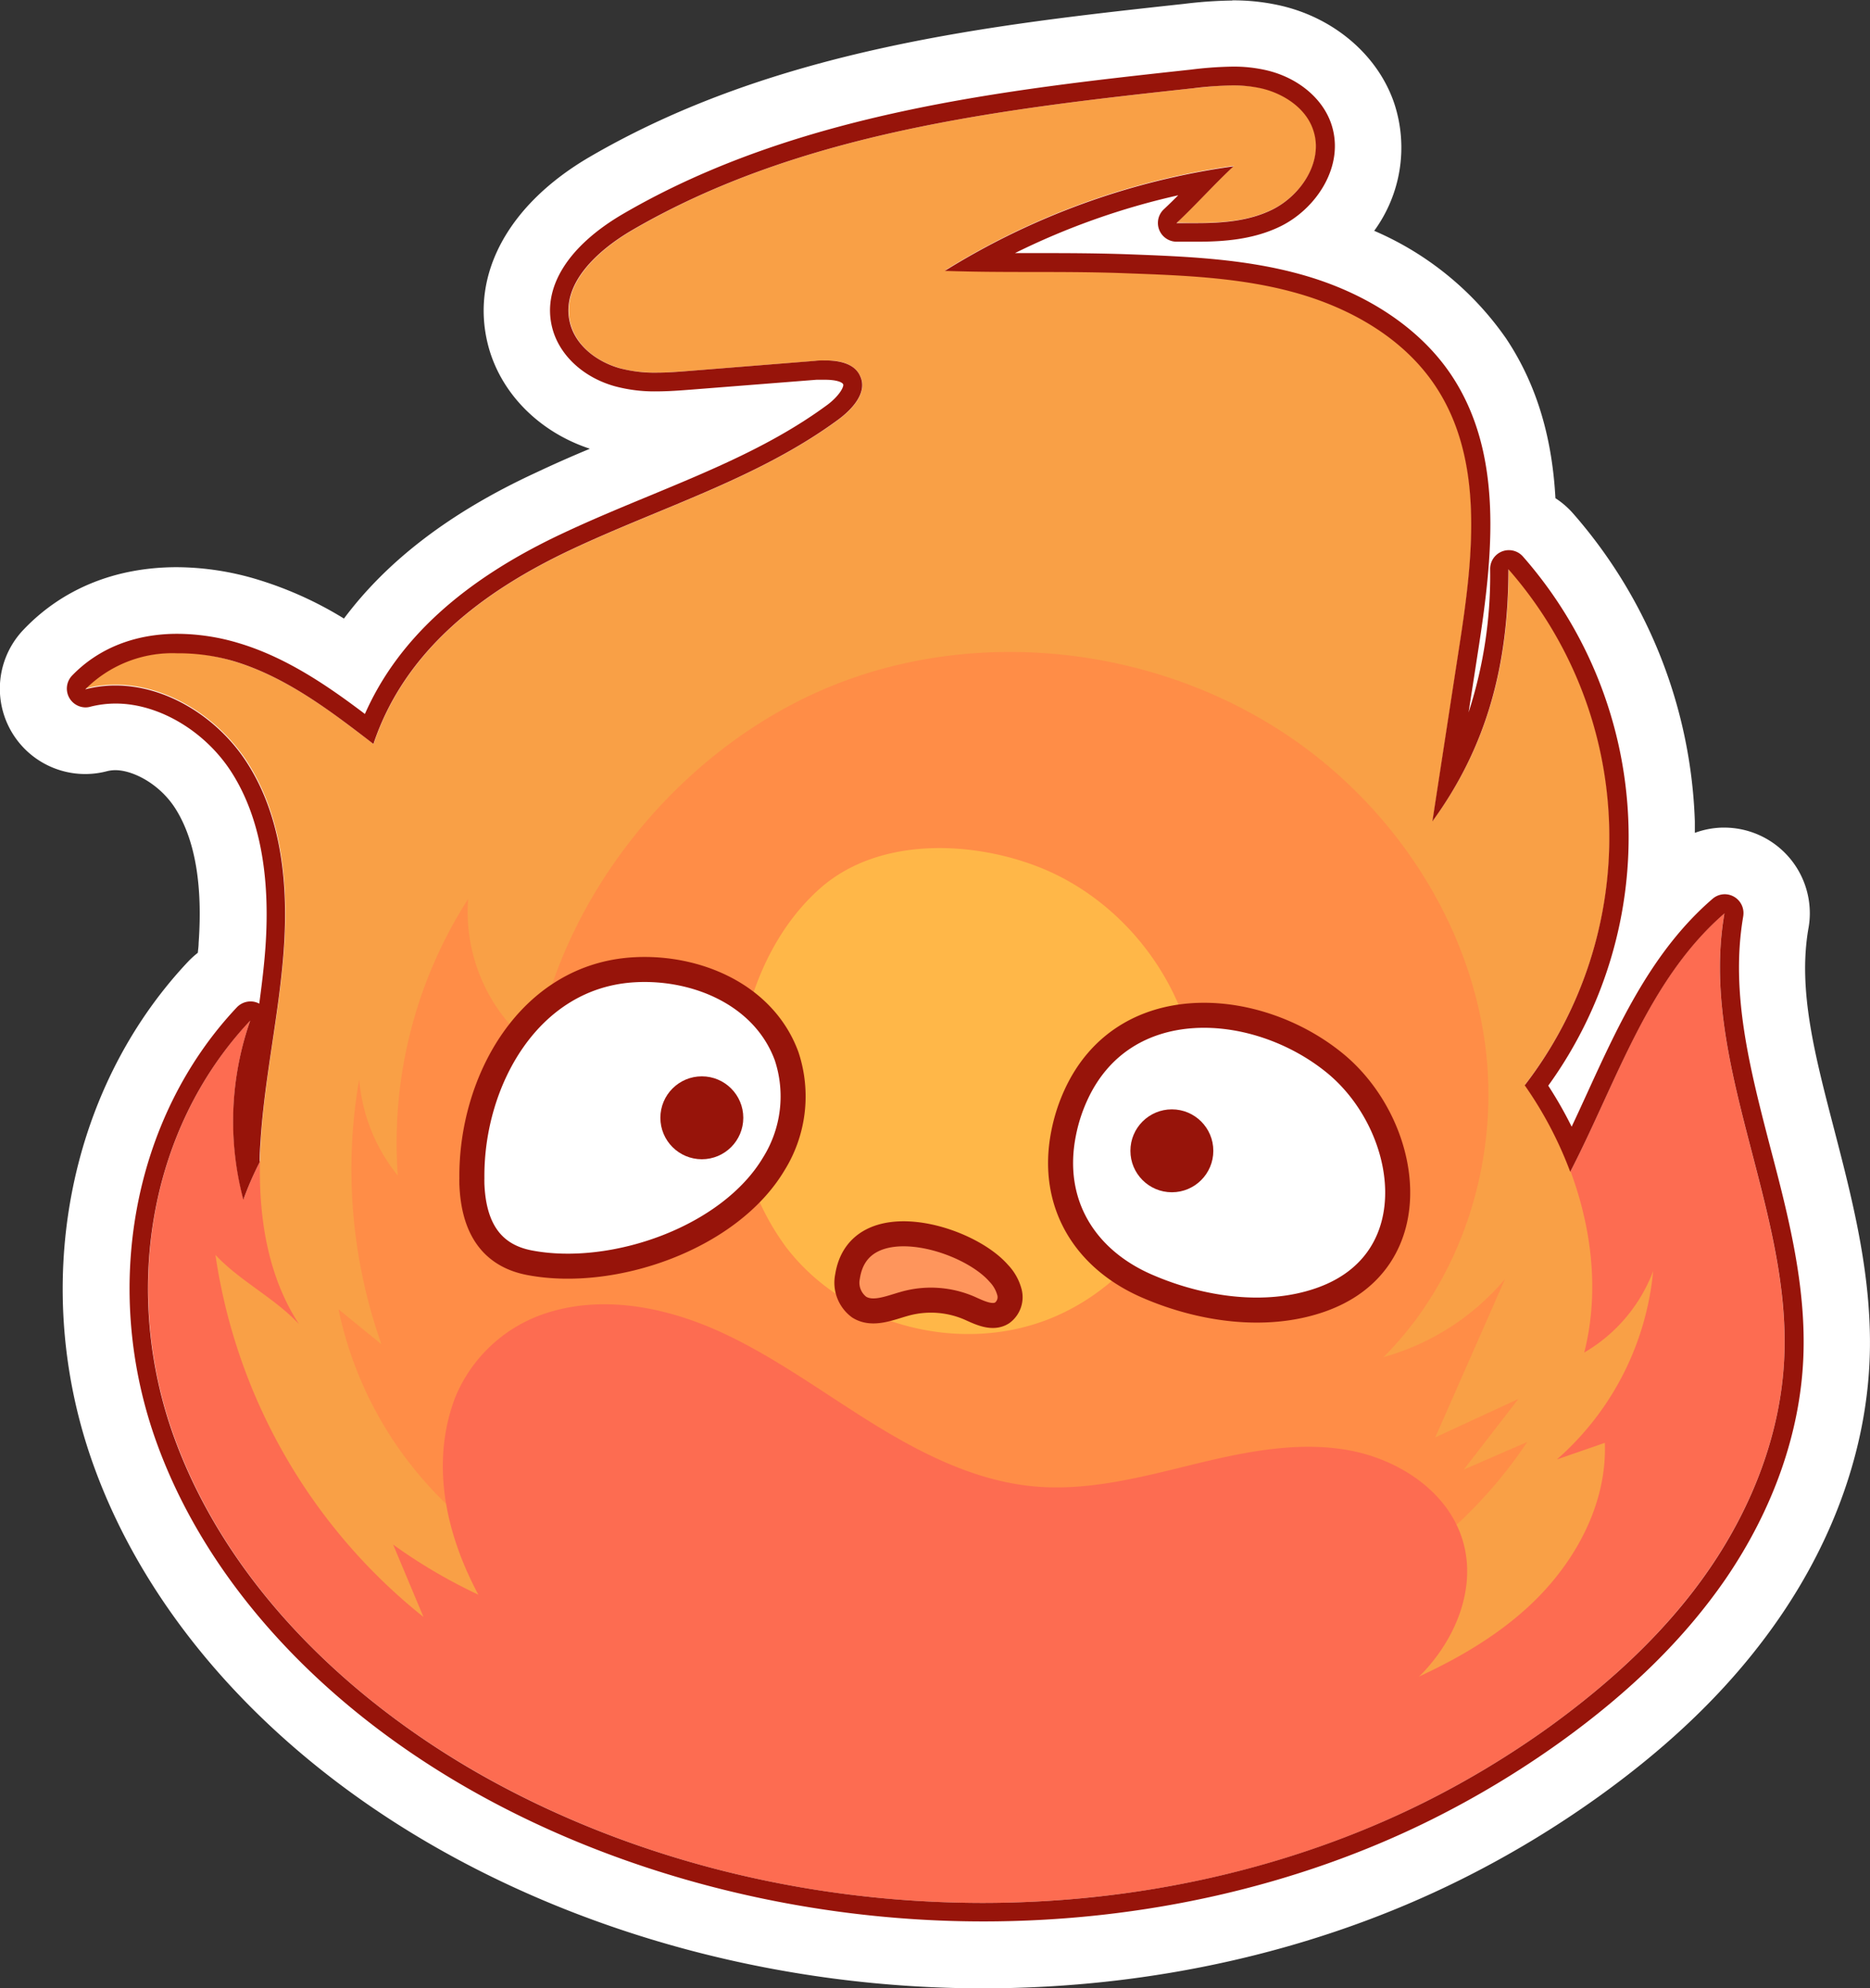
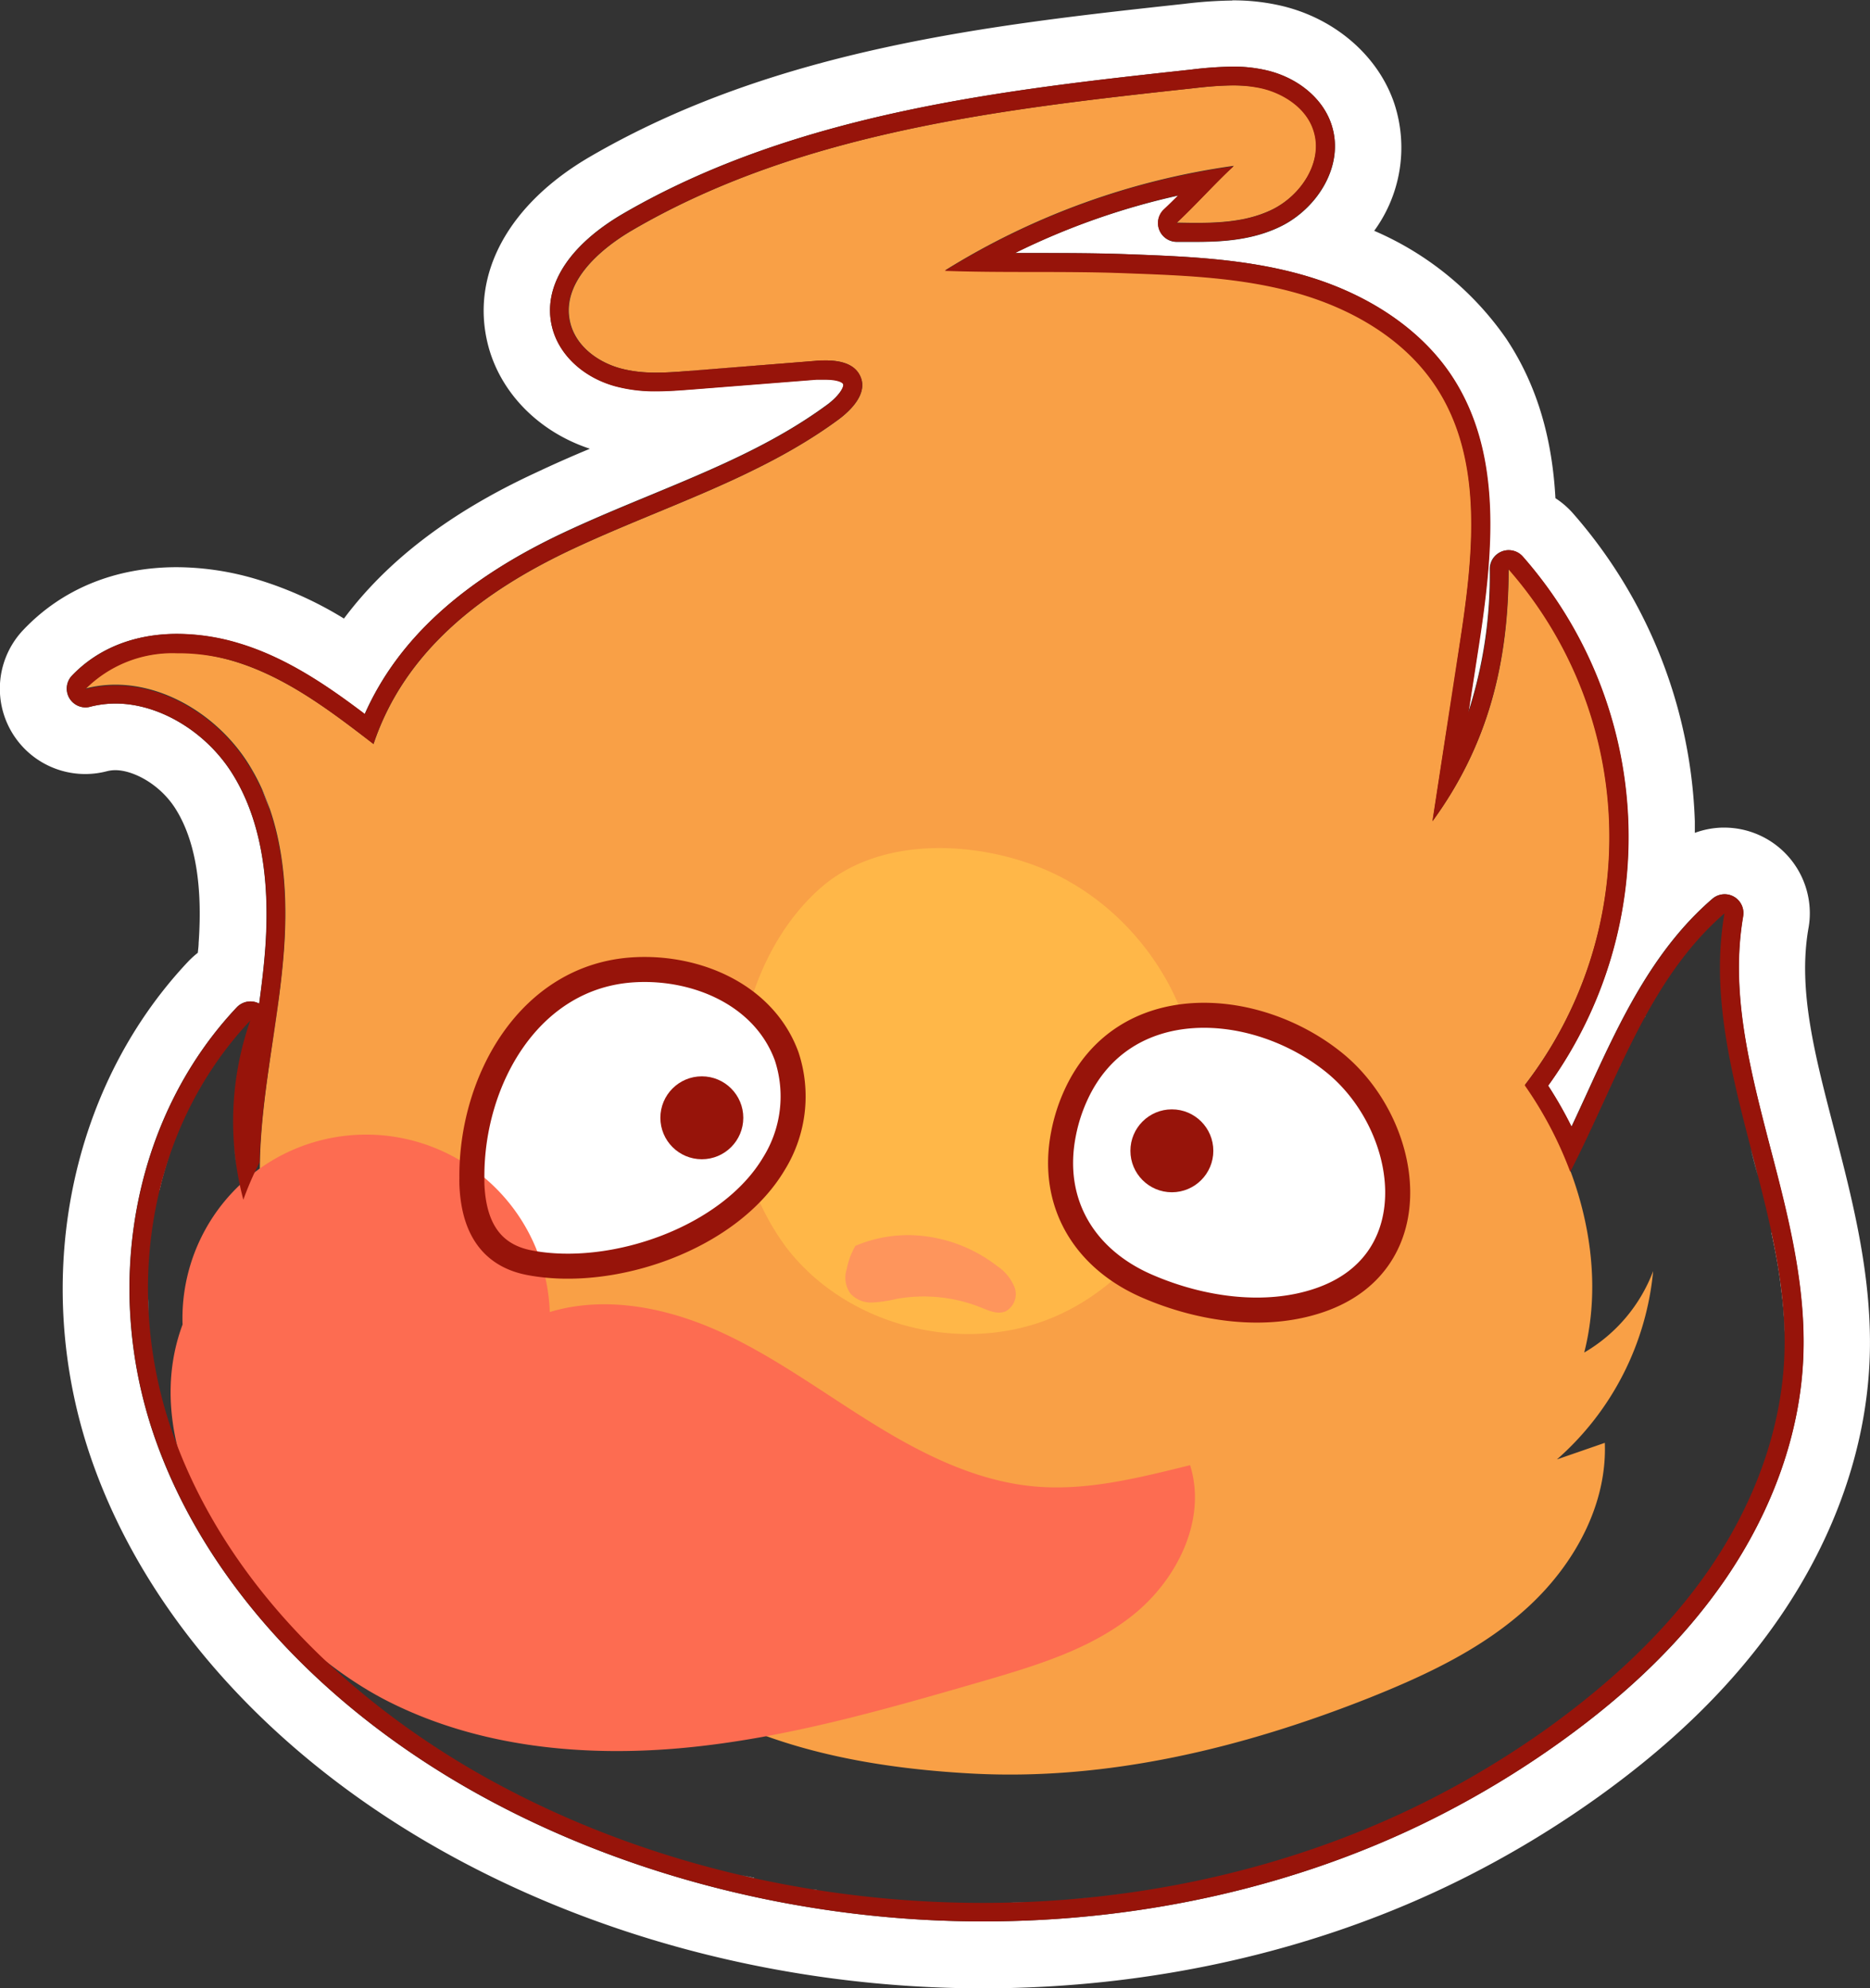
<svg xmlns="http://www.w3.org/2000/svg" viewBox="0 0 252.59 268.59">
  <rect x="0" y="0" width="252.59" height="268.59" fill="#333333" stroke="none" />
  <defs>
    <style>.cls-1{fill:#fff;}.cls-2{fill:#fd6c51;}.cls-3{fill:#f9a046;}.cls-4{fill:#ff8d47;}.cls-5{fill:#ffb748;}.cls-6{fill:#97140a;}.cls-7{fill:#fe955c;}.cls-8{fill:none;stroke:#97140a;stroke-linecap:round;stroke-linejoin:round;stroke-width:3.38px;}</style>
  </defs>
  <title>anime-howl&amp;apos;s-moving-castle-calcifer-surprised</title>
  <g id="Layer_5">
-     <path d="M155.66,279.8c-25.74,0-51.5-6.74-72.54-19s-36.31-29.39-43.26-48.46c-8.18-22.43-3.58-47.42,11.72-63.66a6.93,6.93,0,0,1,2.29-1.62c.15-1.33.27-2.54.35-3.68.63-8.79-.64-15.79-3.77-20.8-2.71-4.33-7.63-7.36-12-7.36a9.15,9.15,0,0,0-2.29.29,7,7,0,0,1-6.88-11.65c4.39-4.62,10.43-7.06,17.47-7.06a33.74,33.74,0,0,1,9.65,1.46,50.59,50.59,0,0,1,14.18,7.17C76,96.59,84.73,89.39,97.2,83.53c3.83-1.8,7.75-3.42,11.54-5,4.86-2,9.56-4,14-6.2l-6,.48c-1.52.12-3.24.25-5.06.25a25.41,25.41,0,0,1-6.84-.85C98.88,70.58,94.42,66.29,93.11,61c-1.86-7.49,2.4-14.9,11.7-20.32,24.35-14.19,53.12-17.32,78.51-20.08a57.09,57.09,0,0,1,6-.42,24,24,0,0,1,5.65.62c5.76,1.36,10.36,5.3,12,10.3,2.33,7-1.28,13.76-6.42,17.55,9.57,2.84,17.38,8.22,22,15.21,4.45,6.68,6,14.19,6,21.94a7,7,0,0,1,3.29,2.1,62.06,62.06,0,0,1,15.35,38.89,60.28,60.28,0,0,1-.73,11.55,45.47,45.47,0,0,1,4.66-4.65,7,7,0,0,1,4.3-1.7h.3a7.06,7.06,0,0,1,7,7,7,7,0,0,1-.13,1.36c-1.55,9.31,1,19,3.64,29.31,2.47,9.5,5,19.32,4.57,29.67-.48,11-4.39,22.09-11.3,32.18-5.76,8.41-13.41,16-23.38,23.15a130.35,130.35,0,0,1-18,10.87C199.54,274.88,177.91,279.8,155.66,279.8Z" class="cls-1" transform="translate(-22.9 -15.7)" />
    <path d="M189.36,24.7a19.53,19.53,0,0,1,4.62.5c4.25,1,7.61,3.81,8.77,7.33,1.85,5.61-2,11.4-6.87,13.77-3.73,1.83-7.82,2.08-11.33,2.08-.94,0-1.87,0-2.75,0A2.53,2.53,0,0,1,180.13,44c.64-.6,1.28-1.23,1.93-1.88A97.92,97.92,0,0,0,160,49.88h2.83c4,0,8.21,0,12.37.16,7.73.29,15.72.58,23.46,2.75,8.86,2.48,16,7.3,20.22,13.57,7,10.52,5.66,24,3.67,36.9l-1.33,8.66a60.12,60.12,0,0,0,2.9-19.37,2.54,2.54,0,0,1,4.44-1.67A57.4,57.4,0,0,1,232,162.36a55,55,0,0,1,3.16,5.54c.7-1.49,1.39-3,2.07-4.47,4.34-9.5,8.84-19.32,16.95-26.31a2.55,2.55,0,0,1,1.59-.62h.1a2.53,2.53,0,0,1,2.51,2.54,3.07,3.07,0,0,1-.05.53c-1.74,10.29.9,20.49,3.71,31.28,2.38,9.17,4.84,18.66,4.42,28.33-.44,10.12-4.08,20.44-10.51,29.84-5.47,8-12.76,15.18-22.3,22a127.35,127.35,0,0,1-17.42,10.49c-18.06,9-39,13.75-60.55,13.75-24.95,0-49.91-6.53-70.28-18.37-20-11.65-34.7-28-41.29-46.11-7.6-20.85-3.37-44,10.76-59a2.57,2.57,0,0,1,1.85-.8,2.49,2.49,0,0,1,1.18.3c.34-2.52.65-5.05.83-7.55.7-9.77-.8-17.68-4.45-23.51-3.54-5.67-9.88-9.48-15.77-9.48a14,14,0,0,0-3.43.43,2.35,2.35,0,0,1-.64.09A2.54,2.54,0,0,1,32.58,107c3.52-3.71,8.44-5.66,14.22-5.66a29.06,29.06,0,0,1,8.35,1.27c6.43,1.92,12,5.77,17,9.56C76.64,102.06,85.49,94,99.12,87.6c3.75-1.76,7.63-3.37,11.38-4.92,8.69-3.6,16.89-7,24.1-12.3,1.68-1.24,2.35-2.43,2.19-2.82s-.95-.61-2.46-.61c-.35,0-.73,0-1.13,0l-8.45.67-8.45.67c-1.44.11-3.07.24-4.71.24a20.52,20.52,0,0,1-5.63-.69c-4.31-1.2-7.56-4.25-8.48-7.95-1.35-5.41,2.15-11,9.59-15.34C130.6,30.88,158.86,27.81,183.8,25.1a50.27,50.27,0,0,1,5.56-.4m-.28,2.54h0m1.71.05-.67,0,.67,0m-2.48,0-.49,0,.49,0h0m3.64.15c-.24,0-.48-.07-.73-.09.25,0,.49.05.73.09M187,27.34l-.47,0,.47,0m-1.73.15.38,0-.38,0m7.9.13.2,0-.2,0c-.29-.07-.59-.12-.88-.17.29.05.59.1.88.17m-23.86,1.69c1.73-.22,3.45-.43,5.18-.63-1.73.2-3.45.41-5.18.63m-17.15,2.56c-2.48.45-4.94.93-7.4,1.47l-.3.06.3-.06c2.46-.54,4.92-1,7.4-1.47m48.47,3a6.25,6.25,0,0,0-.32-1.58,6.25,6.25,0,0,1,.32,1.58m-.37,2.89a7.94,7.94,0,0,0,.39-2.1,7.94,7.94,0,0,1-.39,2.1m-71.91,0c1-.32,1.91-.63,2.87-.93-1,.3-1.91.61-2.87.93m48.4,3a100.92,100.92,0,0,1,12.78-2.63,100.92,100.92,0,0,0-12.78,2.63m22.77-1.25a10.41,10.41,0,0,0,.59-1.27,10.41,10.41,0,0,1-.59,1.27m-17.7,6.29h0c1.3-1.21,2.58-2.52,3.86-3.84-1.28,1.32-2.56,2.63-3.86,3.84m12.31-1.51-.75.3h0l.75-.3c.21-.08.41-.18.61-.27s.49-.26.73-.4c-.24.14-.49.28-.73.4s-.4.19-.61.27m-1.22.46-.32.1-.68.2.68-.2.32-.1m-2.54.64c.35-.06.7-.13,1-.21-.34.08-.69.15-1,.21m-.43.08-.69.1h0l-.79.1.79-.1h0l.69-.1m-1.59.2-.94.08-.47,0,.47,0,.94-.08m-1.91.12q-.51,0-1,0h0q.51,0,1,0m-1.92,0h0M133,64.46h0c.37,0,.75,0,1.13,0-.39,0-.76,0-1.13,0m1.82,0h0m.9.08-.23,0,.23,0m-19.66,1.3h0l15.66-1.24L116.1,65.8h0m20.57-1.12h0l-.11,0,.11,0m.85.31h0l-.22-.1.22.1m.47.26.2.14-.2-.14h0m-29.75.53-.4-.06.4.06m30.49.13-.16-.17.16.17m-29.19,0-.5,0,.5,0M114,66h0m-3.22.07-.54,0,.54,0m1,0h0m-7,21.81c6.14-2.66,12.42-5.06,18.44-7.91,1.5-.72,3-1.46,4.45-2.24-1.46.78-3,1.52-4.45,2.24-6,2.85-12.3,5.25-18.44,7.91m116.88-.94c0,.73,0,1.47,0,2.21v0c0-.74,0-1.48,0-2.21m-.28,5.73c.07-.76.12-1.53.17-2.3-.05.77-.1,1.54-.17,2.3m14,13.52.13.3A55.83,55.83,0,0,1,239.58,120a55.83,55.83,0,0,0-4.06-13.54l-.13-.3a55.33,55.33,0,0,0-4.42-8,55.33,55.33,0,0,1,4.42,8m-15.34-3.27q-1,6.3-1.94,12.61l-1.71,11.14h0l1.71-11.14q1-6.3,1.94-12.61m-173.44,1h0m-1.57.06h0m3.8,0-.4,0,.4,0m-5.56.21-.22,0,.22,0,.22,0-.22,0m7.6,0-.34-.06.34.06m-9.36.34h0l.46-.12-.46.12m11,0,.23.06-.23-.06-.23,0,.23,0m-12.12.38L40,105h0l.37-.12m-2.06.89.29-.16-.29.16m-1.47.88.42-.28-.42.28m-1.17.88a.39.39,0,0,0-.1.08.39.39,0,0,1,.1-.08l.27-.22-.27.22m3.75.69-.56,0,.56,0m-1.9,0h0m3.26.14h0l-.41-.05.41.05m-4.65,0-.11,0-.21,0,.21,0,.11,0m6.22.27-.37-.07.37.07m-7.95.07h0m9.7.41-.32-.1.32.1m1.5.56.07,0-.07,0-.41-.17.41.17m1.48.68-.51-.25.51.25m1.34.73-.48-.27.48.27m1,.64.27.18-.27-.18-.1-.06.1.06M51.11,113l-.16-.14.16.14m1.38,1.19-.38-.35.38.35m1.12,1.12-.39-.41.39.41m.68.76c.12.13.23.26.34.4-.11-.14-.22-.27-.34-.4l0,0,0,0m1.28,1.6-.3-.39.3.39m.84,1.25h0c.31.49.59,1,.86,1.49l.32.6-.32-.6c-.27-.51-.55-1-.86-1.49h0M59.3,125c.07.23.15.46.22.69-.07-.23-.15-.46-.22-.69-.31-.9-.66-1.78-1-2.65.39.87.74,1.75,1,2.65m180.41,11.67a57.17,57.17,0,0,1-1.42,6.71c-.42,1.48-.89,2.94-1.42,4.39l0,.1,0-.1c.53-1.45,1-2.91,1.42-4.39a57.17,57.17,0,0,0,1.42-6.71l0-.22,0,.22m15.51,9.72v0a43.4,43.4,0,0,1,.61-7.35,43.4,43.4,0,0,0-.61,7.35m-1.41-5.47.35-.35-.35.35m-1.73,1.85.22-.26-.22.26m-1.42,1.69a1.15,1.15,0,0,1-.14.17,1.15,1.15,0,0,0,.14-.17l.14-.18-.14.18m-1.72,2.31.28-.4-.28.4m-1.28,1.91.18-.29-.18.29m-13,4.23c-.46.93-.94,1.85-1.45,2.76.51-.91,1-1.83,1.45-2.76s.89-1.88,1.29-2.84c-.4,1-.83,1.9-1.29,2.84M59.17,160c.46-3.21,1-6.41,1.39-9.63-.42,3.22-.93,6.42-1.39,9.63m187.19-9.2-.14.25.14-.25.15-.25-.15.25m-1.36,2.4c.06-.09.11-.19.16-.28,0,.09-.1.19-.16.28m-.91,1.73c-.11.2-.21.4-.31.6.1-.2.2-.4.31-.6m-1.35,2.67c-.07.16-.15.32-.22.47.07-.15.15-.31.22-.47l.12-.23-.12.23m-1.05,2.21c-.07.14-.14.28-.2.42.06-.14.13-.28.2-.42s.13-.29.2-.43c-.07.14-.14.28-.2.43m-4.17,9c-.44.95-.89,1.89-1.36,2.83.47-.94.92-1.88,1.36-2.83,1.1-2.34,2.17-4.71,3.25-7.06-1.08,2.35-2.15,4.72-3.25,7.06M230,164c-.38-.58-.76-1.15-1.15-1.72.39.57.77,1.14,1.15,1.72M58.1,169.64h0c.14-2.16.37-4.3.64-6.45-.27,2.15-.5,4.29-.64,6.45h0m202.26,4.92c-.32-1.24-.65-2.49-1-3.74l-1-3.74c-.31-1.24-.62-2.49-.91-3.73.29,1.24.6,2.49.91,3.73l1,3.74c.32,1.25.65,2.5,1,3.74m-29.67-9.47.44.72-.44-.72c-.1-.17-.2-.34-.31-.51.11.17.21.34.31.51m1.31,2.27.34.62-.34-.62-.32-.58.32.58m1,2c0,.09.09.18.13.27,0-.09-.08-.18-.13-.27l-.09-.19.09.19M55.77,177.72h0a38.8,38.8,0,0,1-.93-4.51c-.15-1-.27-2-.34-3.06.07,1,.19,2,.34,3.06a38.8,38.8,0,0,0,.93,4.51m-11.32-1.27A55.17,55.17,0,0,1,46,171.08a55.17,55.17,0,0,0-1.59,5.37M235,174c.39-.76.78-1.53,1.16-2.31-.38.78-.77,1.55-1.16,2.31m-177-1.3h0M235,174h0M56.79,175.13l0,.06,0-.06m205.38,7.05c.53,2.47,1,4.94,1.29,7.42A58.57,58.57,0,0,1,264,197v0a58.57,58.57,0,0,0-.49-7.36c-.31-2.48-.76-4.95-1.29-7.42l0-.12c-.27-1.25-.56-2.5-.86-3.75.3,1.25.59,2.5.86,3.75l0,.12M42.89,189.46a56.81,56.81,0,0,1,.52-7.5,56.81,56.81,0,0,0-.52,7.5m0,.25c0,1.14,0,2.29.1,3.44-.07-1.15-.1-2.3-.1-3.44v0m.68,8.9c-.17-1.09-.3-2.19-.41-3.29.11,1.1.24,2.2.41,3.29m.66,3.57v0c-.21-1-.4-2-.56-3,.16,1,.35,2,.56,3m.37,1.59v0l0,.06a55.91,55.91,0,0,0,1.68,5.63c.06.16.11.32.17.47.66,1.81,1.39,3.57,2.19,5.31.35.76.72,1.52,1.1,2.27s.78,1.49,1.18,2.22c-.4-.73-.8-1.47-1.18-2.22s-.75-1.51-1.1-2.27c-.8-1.74-1.53-3.5-2.19-5.31-.06-.15-.11-.31-.17-.47a55.91,55.91,0,0,1-1.68-5.63l0-.06v0c-.07-.26-.13-.53-.19-.79.06.26.12.53.19.79M257.78,221c.59-1.14,1.14-2.29,1.66-3.46-.52,1.17-1.07,2.32-1.66,3.46M54.89,226.15c-.79-1.16-1.56-2.34-2.29-3.54.73,1.2,1.5,2.38,2.29,3.54m9,10.94c-.89-.92-1.76-1.86-2.6-2.81.84.95,1.71,1.89,2.6,2.81m27.8,20.39c-.42-.21-.84-.42-1.26-.65.42.23.84.44,1.26.65m4.06,2,0,0,0,0-1.48-.7,1.48.7m119.32-.2c-1.18.58-2.36,1.15-3.56,1.69,1.2-.54,2.38-1.11,3.56-1.69M99.8,261.36c-.54-.24-1.1-.47-1.64-.72.54.25,1.1.48,1.64.72m110.49.16c-.8.36-1.6.71-2.41,1.05l0,0,0,0c.81-.34,1.61-.69,2.41-1.05M103.86,263c-.58-.23-1.15-.45-1.72-.69.57.24,1.14.46,1.72.69m101.41.58-1.13.44,1.13-.44,1.12-.45-1.12.45m-98.21.64.89.32-.89-.32-.88-.32.88.32m93.41,1.13-.09,0,.09,0c.71-.24,1.41-.5,2.11-.75-.7.25-1.4.51-2.11.75m-88.39.59c-.6-.19-1.2-.38-1.79-.59.59.21,1.19.4,1.79.59m84.57.67-.08,0,.08,0c.71-.22,1.41-.45,2.12-.69-.71.24-1.41.47-2.12.69m-80.39.6-1.81-.53,1.81.53m78.66-.08-1.1.32-1.11.31,1.11-.31,1.1-.32m-75.54.94,1.09.28-1.09-.28-.71-.19.71.19m71.67.14-1.12.29-1.13.28,1.13-.28,1.12-.29m-66.32,1.15L123,269l1.78.41m60.11.32c.77-.16,1.54-.33,2.3-.51-.76.18-1.53.35-2.3.51m-55.82.56-1.72-.34,1.72.34m54.18-.22-.58.12-1.79.33,1.79-.33.58-.12m-50.59.84q.36.08.72.12-.36,0-.72-.12l-.86-.14.86.14m46.63-.11-.67.11-1.85.29,1.85-.29.67-.11m-4,.62c-.95.13-1.91.25-2.86.36h0c1-.11,1.91-.23,2.86-.36m-37.59.23-1.18-.17,1.18.17m29.55.66c1.35-.11,2.69-.24,4-.39-1.35.15-2.69.28-4,.39m-24.52-.13-.66-.05.66.05m20.49.39c1.15-.06,2.29-.14,3.44-.22-1.15.08-2.29.16-3.44.22m-15.25,0-1.54-.08,1.54.08m13.83.08q-1.29.06-2.58.09h0q1.29,0,2.58-.09m-10.9.06,1.67,0-1.67,0h0m6.64.06h-1.84l1.84,0m31.86-257a59.27,59.27,0,0,0-6.53.45c-25.83,2.81-55.11,6-80.29,20.66-11,6.41-16.14,15.86-13.79,25.3,1.62,6.52,6.86,11.86,13.79,14.14-2.41,1-4.84,2.07-7.25,3.21C83.8,84.85,75.24,91.39,69.36,99.26A49.88,49.88,0,0,0,57.73,94,38.1,38.1,0,0,0,46.8,92.32c-8.31,0-15.48,2.92-20.74,8.46a11.53,11.53,0,0,0,11.29,19.1,4.62,4.62,0,0,1,1.14-.14c2.35,0,6,1.84,8.14,5.25,2.62,4.18,3.66,10.27,3.1,18.09,0,.43-.07.88-.11,1.33a12.53,12.53,0,0,0-1.32,1.2c-16.45,17.47-21.42,44.28-12.67,68.29C42.94,234,59,252,80.85,264.71s48.29,19.59,74.81,19.59c22.94,0,45.26-5.08,64.56-14.69a136,136,0,0,0,18.66-11.24c10.41-7.48,18.41-15.42,24.47-24.27,7.39-10.79,11.57-22.72,12.08-34.52.48-11-2.27-21.63-4.7-31-2.65-10.21-5-19-3.57-27.39a11.1,11.1,0,0,0,.2-2.15,11.57,11.57,0,0,0-11.43-11.54h-.46a11.54,11.54,0,0,0-3.64.71c0-.52,0-1,0-1.55A66.48,66.48,0,0,0,235.33,85,11.47,11.47,0,0,0,233,83c-.41-7.5-2.21-14.9-6.66-21.57a41.77,41.77,0,0,0-17.82-14.55,19.08,19.08,0,0,0,2.74-17.12c-2.14-6.47-8-11.56-15.25-13.27a28.51,28.51,0,0,0-6.69-.74Z" class="cls-1" transform="translate(-22.9 -15.7)" />
-     <path d="M69.17,157.91l.62.68a41.5,41.5,0,0,0-14,19.13,41.27,41.27,0,0,1,.93-24.2c-14,14.9-17.24,37.2-10.23,56.43S69,244.45,86.65,254.74c38.07,22.14,89,24.15,128.43,4.54A123.68,123.68,0,0,0,232.15,249c8.29-6,15.91-13,21.68-21.42s9.63-18.31,10.08-28.51c.88-20.3-11.53-40-8.08-60-13.07,11.24-16.34,30.46-26.55,44.35C215.36,202.3,190.49,210.86,167,209.9s-45.8-10.2-66.58-21.13c-6.89-3.63-13.73-7.5-19.57-12.64S71.11,165.45,69.17,157.91Z" class="cls-2" transform="translate(-22.9 -15.7)" />
    <path d="M105.07,236.73A71.63,71.63,0,0,1,76,224.35l4.1,9.78A76.82,76.82,0,0,1,52,185.22c3.33,3.56,8,5.81,11.3,9.37-4.74-7.23-5.72-16.33-5.16-25s2.52-17.11,3.13-25.73-.23-17.71-4.82-25-13.63-12.34-22-10.15c5.08-5.34,12.94-5.81,20-3.7s13.07,6.7,18.91,11.2c4.23-12.65,14.78-20.65,26.85-26.32s25.16-9.58,35.91-17.48c1.92-1.41,4-3.67,3-5.86s-3.81-2.28-6.11-2.09L116.1,65.8c-3.17.25-6.4.5-9.46-.36s-5.93-3-6.7-6.12c-1.31-5.25,3.73-9.81,8.41-12.54C131,33.57,158,30.45,184.08,27.62c3.1-.34,6.28-.67,9.32,0s6,2.7,6.94,5.67c1.38,4.17-1.63,8.76-5.57,10.7s-8.53,1.87-12.92,1.78c2.59-2.41,5.12-5.27,7.71-7.67a99.81,99.81,0,0,0-39,14.12c8.25.3,16.34,0,24.58.33,7.69.28,15.46.57,22.87,2.65s14.53,6.14,18.79,12.54c6.68,10,5.11,23.2,3.27,35.1l-3.65,23.75c7.48-10.26,10.26-21.36,10.26-34.06a54.86,54.86,0,0,1,2.21,69.71c7.24,10.31,11.11,23.95,8,36.17a21.55,21.55,0,0,0,9.31-11,38.66,38.66,0,0,1-13,25.44l6.47-2.24c.32,8.32-4.07,16.31-10.18,22S215.71,241.91,208,245c-17.14,6.81-35.5,11.29-53.9,10.28S117.84,250,105.07,236.73Z" class="cls-3" transform="translate(-22.9 -15.7)" />
-     <path d="M90.19,219.66c.37,2.07.52,3.38.89,5.44a51,51,0,0,1-22.46-32.54l5.8,4.73a70.87,70.87,0,0,1-3-35.79,23.67,23.67,0,0,0,5.21,13,61.05,61.05,0,0,1,9.5-37.36,23.2,23.2,0,0,0,9.09,20.18c4-22,21-42.06,42-49.72S183,104,200.52,117.73c12.13,9.51,20.85,23.56,22.95,38.83s-2.79,31.57-13.69,42.47a33.09,33.09,0,0,0,16.41-10.55l-9.42,21.39L228,204.68l-7.38,9.54,8.56-3.72C219.56,225,203.84,234.84,187,239s-34.76,2.79-51.45-2c-10.06-2.86-19.74-6.93-29.38-11l-14.5-6.1" class="cls-4" transform="translate(-22.9 -15.7)" />
    <path d="M122.47,165.16a34.1,34.1,0,0,0,6.6,19c7.94,10.43,23.1,14.53,35.33,9.8s20.66-17.7,20.31-30.81-9.26-25.5-21.45-30.31c-9.1-3.58-21.64-4.1-29.52,2.81C125.68,142.74,122,154.69,122.47,165.16Z" class="cls-5" transform="translate(-22.9 -15.7)" />
    <path d="M168.78,161.1c.28-.44,5.68-5,5.68-5l3.74-1.95,5.15-1.16,5.58.13s12,2.91,12.31,3.94,5.25,5.62,5.25,5.62l3.72,6.48,1.48,8.28-.93,5-2.54,4.38-3.6,3-9,2.78s-9.27,1.45-9.65.88-9.38-4.52-9.38-4.52L168.78,182l-2-4.66-.58-4.59v-4.34l1.29-2.86Z" class="cls-1" transform="translate(-22.9 -15.7)" />
    <path d="M124.26,177c.67-.71,4.68-4.69,4.68-4.69l1.15-7.33-.51-5.35-1.83-4.19-2.89-5-12-3.78s-9.68,1-10.44,1.34a30.77,30.77,0,0,0-5.56,3.2c-1.29,1.11-5.42,6.16-5.42,6.16l-3.06,6.51s-1.77,10.31-1.77,10.67,1.77,4.85,1.77,4.85l2.06,5.24,4,1.65s12-.21,12.92-.42,4.74-1.38,4.74-1.38,5.63-2.54,6.42-3S124.26,177,124.26,177Z" class="cls-1" transform="translate(-22.9 -15.7)" />
    <circle cx="94.8" cy="151" r="5.6" class="cls-6" />
    <circle cx="158.29" cy="155.46" r="5.6" class="cls-6" />
    <path d="M138.44,184a18.19,18.19,0,0,1,8.14-1.42,19.88,19.88,0,0,1,11,4.14,6.23,6.23,0,0,1,2.36,2.88,2.65,2.65,0,0,1-1.2,3.24c-1.06.46-2.26-.07-3.33-.51a20.8,20.8,0,0,0-11.44-1.16,17.74,17.74,0,0,1-3.23.48,3.78,3.78,0,0,1-2.94-1.17,3.65,3.65,0,0,1-.53-3.32A10,10,0,0,1,138.44,184Z" class="cls-7" transform="translate(-22.9 -15.7)" />
-     <path d="M97.16,192.94c7.62-2.3,16-.56,23.19,2.75S134,203.79,140.8,208s14.13,7.86,22.06,8.52c7,.58,14-1.22,20.79-2.89s13.9-3.21,20.84-2.12,13.82,5.41,15.93,12.11c2.29,7.28-1.68,15.36-7.61,20.16s-13.48,7-20.81,9.14c-13.11,3.79-26.32,7.6-39.91,8.88s-27.73-.09-39.92-6.24c-16.53-8.33-35.09-31.49-27.84-50.94A19.9,19.9,0,0,1,97.16,192.94Z" class="cls-2" transform="translate(-22.9 -15.7)" />
+     <path d="M97.16,192.94c7.62-2.3,16-.56,23.19,2.75S134,203.79,140.8,208s14.13,7.86,22.06,8.52c7,.58,14-1.22,20.79-2.89c2.29,7.28-1.68,15.36-7.61,20.16s-13.48,7-20.81,9.14c-13.11,3.79-26.32,7.6-39.91,8.88s-27.73-.09-39.92-6.24c-16.53-8.33-35.09-31.49-27.84-50.94A19.9,19.9,0,0,1,97.16,192.94Z" class="cls-2" transform="translate(-22.9 -15.7)" />
    <path d="M166.55,168.88c-1.83,9.37,2.88,17,11.5,20.65,7,3,15.73,4.37,23.18,1.78,15.06-5.23,12.2-23.71,1.9-32.06-10.66-8.63-28.48-9.79-34.93,4.44-.27.59-.51,1.19-.73,1.8A23.14,23.14,0,0,0,166.55,168.88Z" class="cls-8" transform="translate(-22.9 -15.7)" />
-     <path d="M157.8,187.7a5.83,5.83,0,0,1,1.47,2.64,2.63,2.63,0,0,1-1,2.71c-1.31.84-3,0-4.42-.64a13.12,13.12,0,0,0-8.67-.61c-2.07.57-4.39,1.62-6.22.48a4.11,4.11,0,0,1-1.58-4.14C138.87,178.56,153.46,182.71,157.8,187.7Z" class="cls-8" transform="translate(-22.9 -15.7)" />
    <path d="M86.64,175.64c.2,5.25,2.13,9.56,7.79,10.64,11.24,2.15,27-3.28,33-13.37a17.25,17.25,0,0,0,1.72-14.54c-3.05-8.3-12.15-12.12-20.51-11.67-14.23.76-22.14,15-22,28.2C86.63,175.15,86.64,175.39,86.64,175.64Z" class="cls-8" transform="translate(-22.9 -15.7)" />
    <path d="M189.36,27.24a17.72,17.72,0,0,1,4,.42c3,.72,6,2.7,6.94,5.67,1.38,4.17-1.63,8.76-5.57,10.7-3.14,1.54-6.69,1.81-10.22,1.81l-2.7,0c2.59-2.41,5.12-5.27,7.71-7.67a99.81,99.81,0,0,0-39,14.12c8.25.3,16.34,0,24.58.33,7.69.28,15.46.57,22.87,2.65s14.53,6.14,18.79,12.54c6.68,10,5.11,23.2,3.27,35.1q-1.83,11.88-3.65,23.75c7.48-10.26,10.26-21.36,10.27-34.06a54.87,54.87,0,0,1,2.2,69.71A52.14,52.14,0,0,1,235,174c6.32-12.25,10.53-26,20.83-34.91-3.45,20,9,39.73,8.08,60-.45,10.2-4.31,20.09-10.08,28.51S240.44,243,232.15,249a123.68,123.68,0,0,1-17.07,10.28c-18.15,9-38.75,13.48-59.42,13.48-24.19,0-48.48-6.08-69-18C69,244.45,53.48,229.18,46.47,210s-3.8-41.53,10.23-56.43a41.27,41.27,0,0,0-.93,24.2,42.18,42.18,0,0,1,2.2-5.07c0-1,.06-2,.13-3,.56-8.63,2.52-17.11,3.13-25.73s-.23-17.71-4.82-25c-3.84-6.15-10.83-10.67-17.92-10.67a16.17,16.17,0,0,0-4.07.52,16.59,16.59,0,0,1,12.38-4.87A26.77,26.77,0,0,1,54.43,105c7.06,2.11,13.07,6.7,18.91,11.2,4.23-12.65,14.78-20.65,26.85-26.32s25.16-9.58,35.91-17.48c1.92-1.41,4-3.67,3-5.86-.74-1.73-2.8-2.15-4.78-2.15-.45,0-.9,0-1.33.06L116.1,65.8c-1.5.12-3,.24-4.51.24a18.29,18.29,0,0,1-5-.6c-3-.85-5.93-3-6.7-6.12-1.31-5.25,3.73-9.81,8.41-12.54C131,33.57,158,30.45,184.08,27.62a49.14,49.14,0,0,1,5.28-.38M255.83,139h0M189.36,24.7a50.27,50.27,0,0,0-5.56.4c-24.94,2.71-53.2,5.78-76.73,19.49-7.44,4.34-10.94,9.93-9.59,15.34.92,3.7,4.17,6.75,8.48,7.95a20.52,20.52,0,0,0,5.63.69c1.64,0,3.27-.13,4.71-.24L133.2,67c.4,0,.78,0,1.13,0,1.51,0,2.32.31,2.46.61s-.51,1.58-2.19,2.82c-7.21,5.3-15.42,8.7-24.1,12.3-3.75,1.55-7.63,3.16-11.38,4.92C85.49,94,76.64,102.06,72.19,112.15c-5-3.79-10.61-7.64-17-9.56a29.06,29.06,0,0,0-8.35-1.27c-5.78,0-10.7,2-14.22,5.66a2.54,2.54,0,0,0,1.84,4.28,2.35,2.35,0,0,0,.64-.09,14,14,0,0,1,3.43-.43c5.89,0,12.23,3.81,15.77,9.48,3.65,5.83,5.15,13.74,4.45,23.51-.18,2.5-.49,5-.83,7.55a2.49,2.49,0,0,0-1.18-.3,2.57,2.57,0,0,0-1.85.8c-14.13,15-18.36,38.19-10.76,59,6.59,18.09,21.25,34.46,41.29,46.11,20.37,11.84,45.33,18.37,70.28,18.37,21.55,0,42.49-4.76,60.55-13.75a127.35,127.35,0,0,0,17.42-10.49c9.54-6.86,16.83-14.07,22.3-22,6.43-9.4,10.07-19.72,10.51-29.84.42-9.67-2-19.16-4.42-28.33-2.8-10.79-5.45-21-3.71-31.27a3.19,3.19,0,0,0,.05-.54,2.54,2.54,0,0,0-2.53-2.54h0a2.53,2.53,0,0,0-1.66.63c-8.11,7-12.61,16.8-16.95,26.3-.68,1.48-1.37,3-2.07,4.47a55,55,0,0,0-3.16-5.54,57.4,57.4,0,0,0-3.41-71.47,2.53,2.53,0,0,0-4.44,1.67,59.84,59.84,0,0,1-2.91,19.37l1.34-8.66c2-12.91,3.34-26.38-3.67-36.9-4.18-6.27-11.36-11.09-20.22-13.57-7.74-2.17-15.73-2.46-23.46-2.75-4.16-.15-8.34-.16-12.37-.16H160a97.92,97.92,0,0,1,22.05-7.81c-.65.65-1.29,1.28-1.93,1.88a2.53,2.53,0,0,0,1.67,4.39c.91,0,1.83,0,2.75,0,3.51,0,7.6-.25,11.33-2.08,4.83-2.37,8.72-8.16,6.87-13.77C201.59,29,198.23,26.2,194,25.2a19.53,19.53,0,0,0-4.62-.5Z" class="cls-6" transform="translate(-22.9 -15.7)" />
  </g>
</svg>